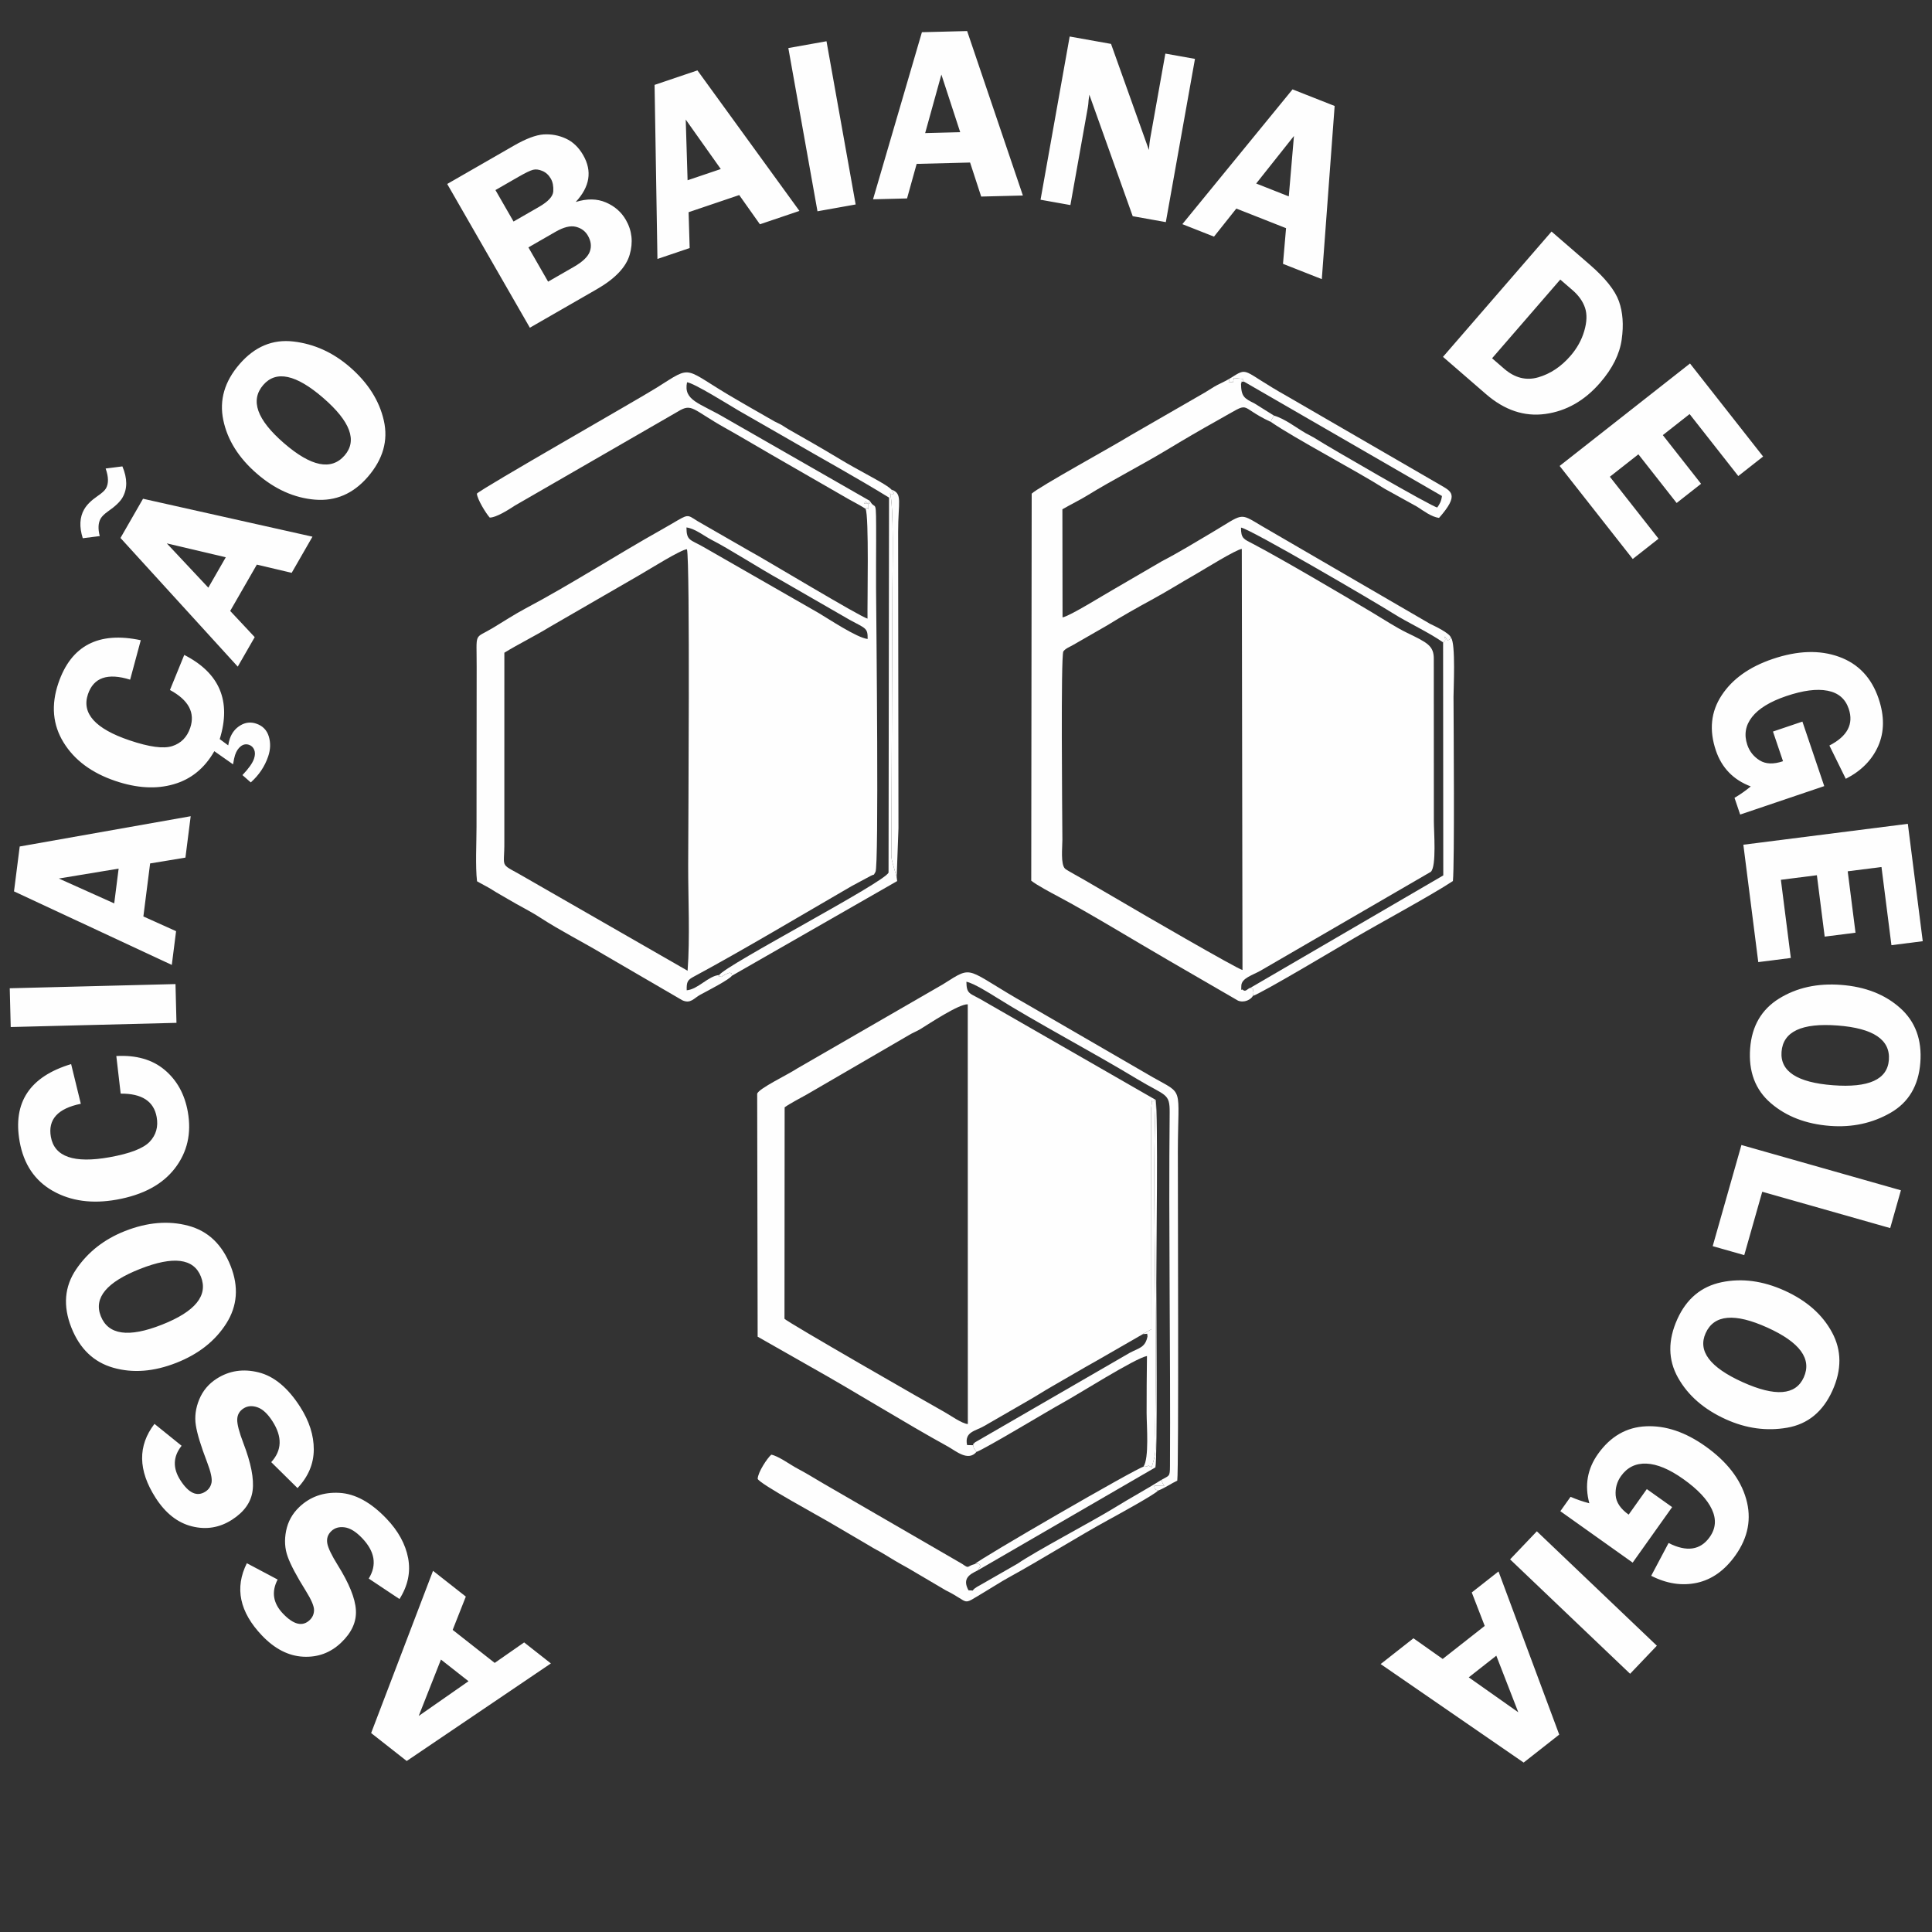
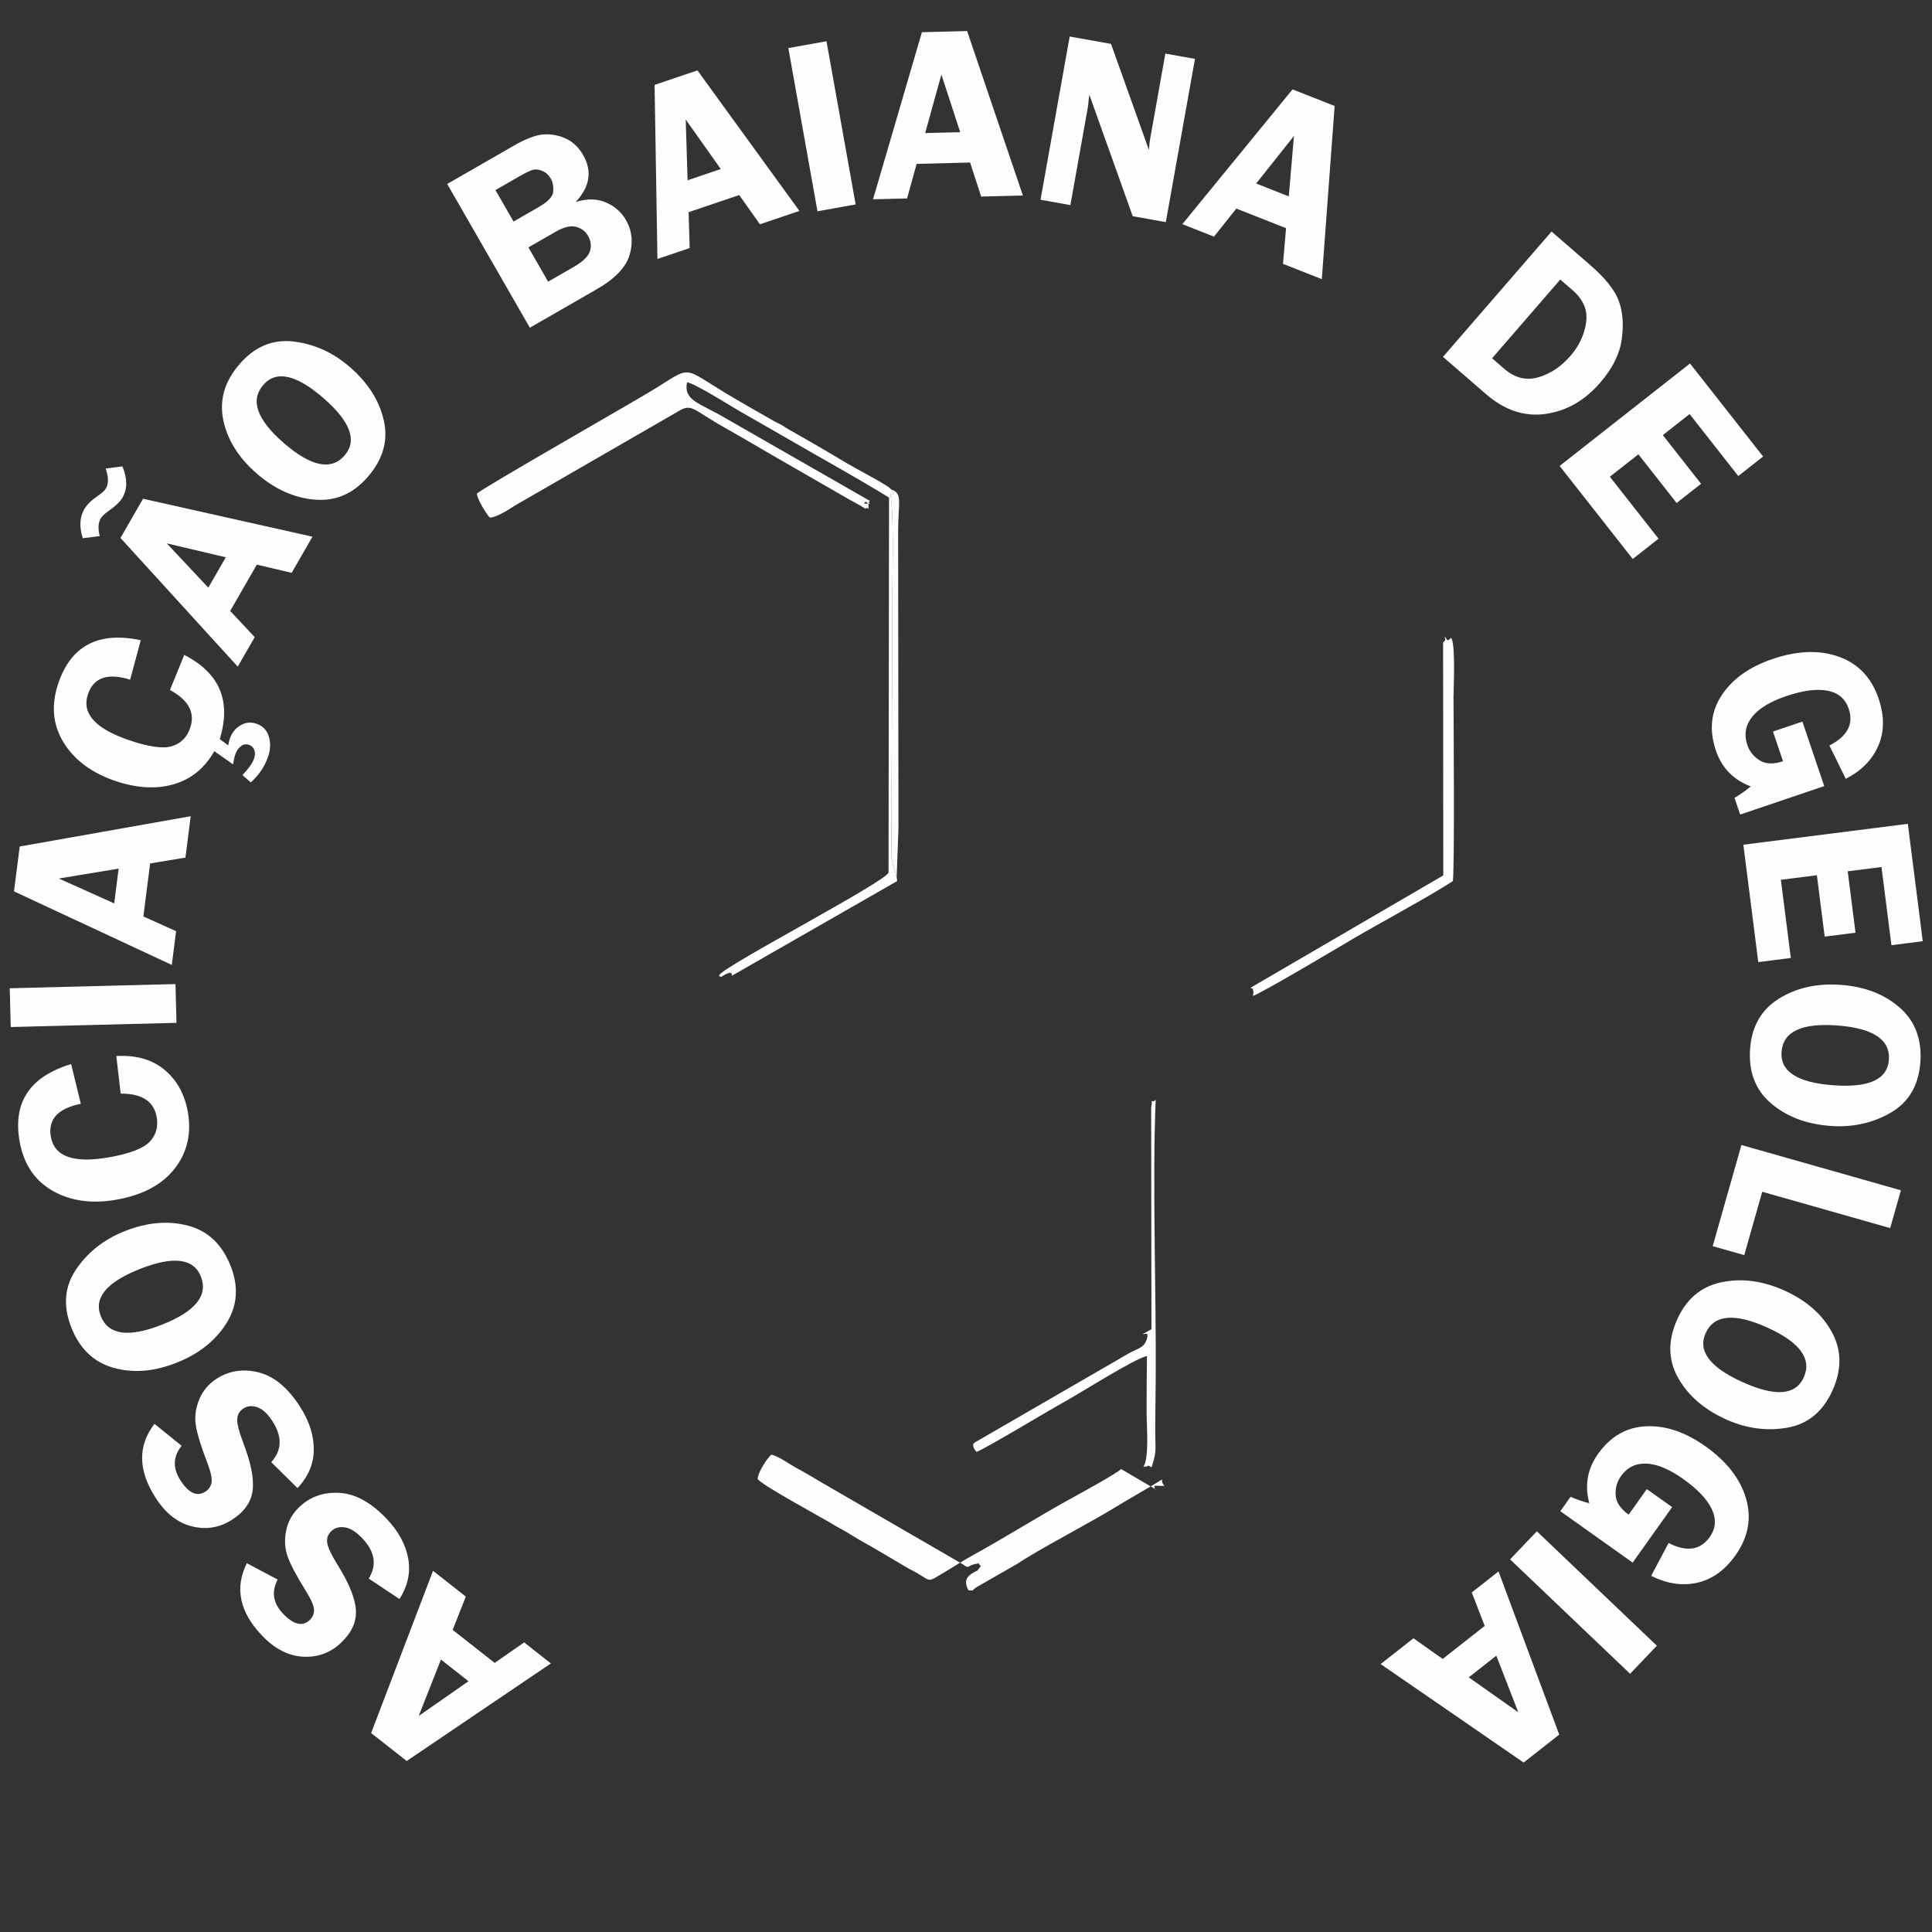
<svg xmlns="http://www.w3.org/2000/svg" xml:space="preserve" width="2000px" height="2000px" version="1.1" style="shape-rendering:geometricPrecision; text-rendering:geometricPrecision; image-rendering:optimizeQuality; fill-rule:evenodd; clip-rule:evenodd" viewBox="0 0 2000 2000">
  <rect x="0" y="0" width="2000" height="2000" fill="#333333" stroke="none" />
  <defs>
    <style type="text/css">
   
    .fil1 {fill:#FEFEFE}
    .fil0 {fill:#FEFEFE;fill-rule:nonzero}
   
  </style>
  </defs>
  <g id="Camada_x0020_1">
    <path class="fil0" d="M384.2 1794.05l64.07 -167.95 33.95 26.68 -13.61 34.47 43.5 34.19 30.48 -21.22 27.68 21.76 -149.25 101 -36.82 -28.93zm100.8 -53.66l-28.53 -22.42 -23.02 58.38 51.55 -35.96zm-229.47 -122.15l31.88 16.9c-6.62,12.71 -4.77,24.46 5.52,35.26 11.01,11.55 20.24,13.77 27.69,6.67 2.98,-2.84 4.46,-6.32 4.47,-10.42 -0.02,-4.13 -2.84,-10.69 -8.51,-19.8 -9.47,-15.15 -15.71,-26.92 -18.72,-35.3 -3.05,-8.36 -3.59,-17.32 -1.67,-26.92 1.93,-9.54 6.46,-17.71 13.6,-24.52 11.21,-10.68 25.01,-15.6 41.43,-14.72 16.42,0.87 32.74,9.79 48.93,26.77 12.16,12.76 19.6,26.34 22.35,40.85 2.72,14.47 -0.26,28.57 -8.96,42.31l-31.83 -21.2c8.65,-14.06 6.4,-27.97 -6.77,-41.78 -6.36,-6.68 -12.37,-10.43 -18.05,-11.23 -5.69,-0.81 -10.33,0.48 -13.9,3.88 -3.66,3.49 -5.03,7.65 -4.21,12.55 0.82,4.84 4.44,12.36 10.75,22.52 11.83,18.94 18.14,34.44 18.88,46.59 0.77,12.13 -4.32,23.38 -15.25,33.8 -11.02,10.5 -24.15,15.38 -39.39,14.56 -15.24,-0.82 -29.44,-8.14 -42.55,-21.89 -23.26,-24.4 -28.49,-49.33 -15.69,-74.88zm-95.61 -144.24l28.07 22.65c-8.91,11.22 -9.33,23.1 -1.28,35.67 8.61,13.43 17.25,17.37 25.92,11.81 3.46,-2.22 5.58,-5.36 6.36,-9.38 0.76,-4.05 -0.75,-11.03 -4.58,-21.05 -6.41,-16.68 -10.3,-29.42 -11.67,-38.22 -1.4,-8.78 -0.23,-17.69 3.49,-26.74 3.71,-9 9.71,-16.16 18.02,-21.49 13.03,-8.36 27.51,-10.56 43.47,-6.57 15.95,3.98 30.28,15.84 42.94,35.59 9.51,14.84 14.23,29.59 14.17,44.35 -0.08,14.73 -5.69,28 -16.84,39.84l-27.22 -26.87c11.16,-12.15 11.61,-26.24 1.3,-42.31 -4.97,-7.76 -10.16,-12.59 -15.58,-14.46 -5.43,-1.87 -10.23,-1.49 -14.38,1.17 -4.26,2.73 -6.4,6.55 -6.53,11.52 -0.11,4.91 2.01,12.98 6.27,24.16 8.01,20.84 11.25,37.26 9.67,49.33 -1.55,12.05 -8.69,22.12 -21.4,30.27 -12.82,8.22 -26.63,10.51 -41.44,6.8 -14.8,-3.7 -27.36,-13.58 -37.61,-29.58 -18.2,-28.38 -18.58,-53.86 -1.15,-76.49zm78.88 -163.38c8.46,21.46 6.96,41.28 -4.52,59.4 -11.52,18.14 -28.71,31.7 -51.62,40.73 -23.3,9.19 -45.07,10.91 -65.38,5.13 -20.3,-5.78 -34.77,-19.67 -43.47,-41.73 -8.77,-22.27 -7.1,-42.34 5.07,-60.23 12.17,-17.89 29.01,-31.08 50.43,-39.52 23.14,-9.13 44.95,-10.99 65.44,-5.57 20.53,5.42 35.19,19.32 44.05,41.79zm-134.49 51.78c7.71,19.55 28.8,22.53 63.31,8.92 34.6,-13.64 48.06,-30.24 40.35,-49.79 -7.46,-18.91 -28.46,-21.56 -62.98,-7.95 -34.59,13.64 -48.13,29.91 -40.68,48.82zm-30.68 -260.86l10.03 41.08c-23.87,4.87 -34.21,16.26 -31,34.25 3.69,20.64 23.89,27.66 60.67,21.1 21.23,-3.8 35.13,-9.15 41.69,-16.12 6.55,-6.96 8.96,-15.45 7.16,-25.5 -2.92,-16.34 -15.33,-24.41 -37.26,-24.24l-4.51 -38.92c20.58,-1.11 37.29,3.66 50,14.33 12.76,10.71 20.75,25.18 24,43.38 3.98,22.33 -0.5,41.87 -13.41,58.59 -12.92,16.73 -32.99,27.51 -60.23,32.37 -25.46,4.55 -47.52,1.51 -66.19,-9.09 -18.66,-10.61 -30.07,-27.65 -34.25,-51.05 -7.24,-40.53 10.51,-67.27 53.3,-80.18zm-63.54 -78.49l171.58 -4.34 1.01 40.13 -171.58 4.34 -1.01 -40.13zm10.32 -146.76l176.99 -31.34 -5.44 42.84 -36.56 6.04 -6.98 54.88 33.86 15.24 -4.43 34.93 -163.35 -76.13 5.91 -46.46zm97.83 58.9l4.57 -35.99 -61.91 10.24 57.34 25.75zm109.21 -170.08l8.8 6.51c0.44,-2.66 0.98,-4.92 1.6,-6.75 2.09,-6.17 5.74,-10.82 11.02,-13.97 5.22,-3.12 10.72,-3.71 16.41,-1.78 6.66,2.25 10.96,6.65 12.98,13.26 1.99,6.56 1.79,13.47 -0.62,20.58 -3.53,10.44 -9.57,19.44 -18.05,26.99l-8.62 -7.59c6.46,-6.77 10.45,-12.4 11.97,-16.91 1.21,-3.57 1.29,-6.62 0.23,-9.25 -1.07,-2.58 -2.88,-4.32 -5.4,-5.17 -3,-1.02 -5.84,-0.53 -8.47,1.48 -2.62,2.01 -4.59,5.01 -5.95,9.03 -0.68,1.99 -1.35,5.2 -2.11,9.7l-19.38 -13.62c-10.04,17.61 -24.06,29.08 -42.11,34.24 -18.02,5.23 -38.14,4.08 -60.36,-3.44 -24.5,-8.29 -42.37,-21.58 -53.61,-39.87 -11.24,-18.29 -13.02,-38.73 -5.41,-61.23 13.2,-39 41.64,-53.88 85.35,-44.57l-11.01 40.83c-23.27,-7.24 -37.82,-2.24 -43.67,15.06 -6.72,19.87 7.6,35.76 42.98,47.73 20.44,6.92 35.2,8.92 44.29,5.98 9.11,-2.94 15.3,-9.22 18.58,-18.89 5.32,-15.72 -1.68,-28.77 -20.97,-39.19l14.81 -36.29c36.64,18.69 48.91,47.75 36.72,87.13zm-79.39 -248.81l175.41 39.27 -21.53 37.44 -36.06 -8.52 -27.58 47.96 25.38 27.11 -17.56 30.53 -121.4 -133.19 23.34 -40.6zm67.59 92.05l18.08 -31.46 -61.08 -14.39 43 45.85zm-88.94 -125.55c5.25,12.47 5.29,23.23 0.12,32.23 -2.5,4.35 -7.57,9.2 -15.2,14.46 -3.63,2.62 -6.13,5.08 -7.42,7.31 -2.58,4.5 -2.9,10.56 -0.94,18.16l-17.59 2.21c-3.71,-11.79 -3.23,-21.75 1.45,-29.89 2.67,-4.65 7.2,-9.17 13.67,-13.62 4.62,-3.13 7.58,-5.78 8.88,-8.05 2.89,-5.02 2.77,-11.86 -0.32,-20.61l17.35 -2.2zm253.98 10.93c-15.1,17.44 -33.36,25.29 -54.74,23.5 -21.41,-1.81 -41.39,-10.77 -60,-26.89 -18.93,-16.4 -30.54,-34.9 -34.82,-55.58 -4.27,-20.67 1.34,-39.92 16.87,-57.85 15.67,-18.09 34.23,-25.89 55.72,-23.39 21.5,2.5 40.98,11.32 58.39,26.4 18.8,16.29 30.55,34.75 35.23,55.43 4.7,20.7 -0.84,40.13 -16.65,58.38zm-108.16 -95.23c-13.76,15.89 -6.64,35.96 21.41,60.25 28.1,24.35 49.05,28.59 62.81,12.71 13.31,-15.37 5.93,-35.21 -22.11,-59.5 -28.11,-24.35 -48.8,-28.82 -62.11,-13.46zm190.42 -208.05l69.19 -39.78c12.39,-7.12 22.59,-10.96 30.59,-11.51 7.99,-0.48 15.66,0.9 22.98,4.26 7.3,3.32 13.32,9.06 18.01,17.2 9.51,16.54 6.91,32.68 -7.75,48.48 11.66,-3.64 22.08,-3.49 31.23,0.45 9.12,3.9 16.01,9.94 20.69,18.09 6.39,11.11 7.7,23.12 3.93,36.08 -3.77,12.9 -15.12,24.82 -34.08,35.72l-69.23 39.81 -85.56 -148.8zm49.94 6.31l18.73 32.57 26.24 -15.09c9.63,-5.54 14.6,-10.92 14.89,-16.18 0.31,-5.22 -0.52,-9.59 -2.53,-13.09 -2.18,-3.79 -5.08,-6.43 -8.68,-7.97 -3.67,-1.55 -6.88,-1.98 -9.76,-1.21 -2.86,0.7 -7.88,3.15 -15.13,7.31l-23.76 13.66zm34.12 59.34l20.39 35.47 26.62 -15.3c9.11,-5.24 14.63,-10.54 16.56,-15.86 1.94,-5.32 1.26,-10.81 -1.99,-16.46 -2.74,-4.76 -6.91,-7.8 -12.51,-9.19 -5.59,-1.38 -12.56,0.35 -20.93,5.16l-28.14 16.18zm174.97 -183.23l105.59 145.47 -40.91 13.84 -21.42 -30.25 -52.41 17.74 1.11 37.11 -33.36 11.29 -2.97 -180.19 44.37 -15.01zm-10.19 113.74l34.37 -11.63 -36.29 -51.2 1.92 62.83zm143.8 -143.91l30.18 168.96 -39.52 7.06 -30.17 -168.97 39.51 -7.05zm145.59 -10.55l57.71 170.24 -43.17 1.09 -11.49 -35.23 -55.31 1.4 -9.95 35.77 -35.2 0.89 50.59 -172.97 46.82 -1.19zm-43.45 105.61l36.27 -0.92 -19.48 -59.65 -16.79 60.57zm279.3 -76.8l-30.17 168.97 -34.28 -6.12 -44.9 -125.78c-0.42,2.88 -0.68,4.8 -0.76,5.74 -0.17,2.93 -0.44,5.41 -0.8,7.4l-18.05 101.12 -30.91 -5.52 30.17 -168.97 42.81 7.65 39.21 109.81c0.37,-5.03 0.79,-8.83 1.25,-11.4l15.78 -88.37 30.65 5.47zm144.59 48.74l-13.29 179.26 -40.18 -15.84 3.17 -36.92 -51.47 -20.3 -23.12 29.06 -32.76 -12.92 114.07 -139.52 43.58 17.18zm-81.22 80.28l33.75 13.31 5.34 -62.53 -39.09 49.22zm305.76 49.71l39.55 34.26c16.11,13.95 26.17,26.58 30.2,37.9 4.03,11.33 5.01,24.48 2.87,39.6 -2.11,15.08 -9.53,29.99 -22.33,44.77 -16.06,18.55 -34.99,29.33 -56.7,32.31 -21.71,2.99 -42.17,-3.85 -61.4,-20.5l-44.57 -38.61 112.38 -129.73zm9.03 49.7l-70.59 81.5 12.48 10.81c11.05,9.57 22.85,12.53 35.36,8.89 12.51,-3.63 23.62,-11.02 33.28,-22.17 6.8,-7.85 11.59,-16.46 14.3,-25.81 2.74,-9.31 3.01,-17.3 0.81,-23.92 -2.21,-6.62 -6.51,-12.73 -12.86,-18.24l-12.78 -11.06zm184.28 203.4l-50.4 -64.14 -27.72 21.78 39.59 50.39 -25.29 19.87 -39.59 -50.38 -29.54 23.21 50.4 64.14 -26.71 20.99 -75.68 -96.31 134.96 -106.05 75.68 96.31 -25.7 20.19zm88.97 320.99l-87.02 29.44 -5.86 -17.31c5.67,-3.32 11.31,-7.26 16.83,-11.8 -18.01,-6.81 -30.04,-19.22 -36.12,-37.18 -7.17,-21.2 -5.16,-40.27 6.01,-57.18 11.15,-16.95 28.74,-29.46 52.79,-37.6 25.88,-8.76 48.77,-9.48 68.76,-2.21 19.96,7.23 33.59,21.69 40.89,43.26 6.13,18.12 5.99,34.42 -0.36,48.97 -6.41,14.53 -17.6,25.88 -33.62,34.06l-16.96 -34.47c18.67,-9.57 25.33,-22.28 20,-38.05 -3.51,-10.36 -10.82,-16.58 -21.95,-18.69 -11.14,-2.17 -25.36,-0.3 -42.71,5.57 -16.7,5.65 -28.48,12.85 -35.36,21.56 -6.87,8.71 -8.54,18.38 -4.96,28.94 2.32,6.86 6.61,12.2 12.87,16.11 6.28,3.85 14.3,4.12 24.09,0.81l-10.39 -30.71 30.47 -10.31 22.6 66.79zm69.56 164.67l-10.29 -80.92 -34.97 4.44 8.08 63.57 -31.91 4.05 -8.08 -63.56 -37.27 4.73 10.29 80.92 -33.7 4.29 -15.44 -121.52 170.27 -21.63 15.44 121.51 -32.42 4.12zm-146.25 106.72c1.75,-23.01 11.75,-40.18 29.98,-51.48 18.28,-11.3 39.68,-16 64.22,-14.13 24.98,1.9 45.32,9.85 61.07,23.91 15.74,14.06 22.7,32.87 20.9,56.52 -1.81,23.86 -12.08,41.19 -30.83,51.98 -18.76,10.78 -39.66,15.3 -62.63,13.56 -24.8,-1.89 -45.24,-9.72 -61.31,-23.55 -16.11,-13.83 -23.23,-32.73 -21.4,-56.81zm143.61 12.08c1.59,-20.95 -16.09,-32.83 -53.08,-35.65 -37.08,-2.82 -56.43,6.25 -58.03,27.2 -1.54,20.27 16.21,31.82 53.2,34.63 37.08,2.82 56.36,-5.91 57.91,-26.18zm-131.08 136.44l-18.63 65.6 -32.67 -9.28 29.74 -104.71 165.1 46.89 -11.1 39.12 -132.44 -37.62zm-87.88 131.82c9.5,-21.03 24.76,-33.76 45.76,-38.15 21.04,-4.37 42.75,-1.48 65.18,8.66 22.82,10.32 39.22,24.75 49.22,43.34 10,18.59 10.11,38.65 0.34,60.26 -9.86,21.81 -25.42,34.58 -46.74,38.32 -21.31,3.73 -42.5,0.83 -63.49,-8.65 -22.67,-10.25 -39.19,-24.6 -49.57,-43.08 -10.42,-18.5 -10.65,-38.7 -0.7,-60.7zm130.83 60.41c8.66,-19.15 -3.9,-36.35 -37.7,-51.63 -33.89,-15.32 -55.18,-13.42 -63.83,5.73 -8.38,18.53 4.36,35.44 38.16,50.72 33.88,15.32 54.99,13.71 63.37,-4.82zm-177.1 191.7l-74.87 -53.24 10.59 -14.89c6.01,2.64 12.51,4.9 19.43,6.71 -5.04,-18.58 -2.04,-35.61 8.94,-51.06 12.98,-18.24 29.6,-27.78 49.85,-28.65 20.27,-0.9 40.72,6.02 61.41,20.73 22.27,15.83 36.27,33.95 42.1,54.4 5.84,20.42 2.12,39.93 -11.07,58.49 -11.09,15.59 -24.38,25.03 -39.89,28.42 -15.53,3.33 -31.28,0.91 -47.3,-7.27l17.98 -33.95c18.7,9.52 32.9,7.46 42.55,-6.1 6.34,-8.91 7.09,-18.48 2.28,-28.74 -4.78,-10.3 -14.63,-20.72 -29.56,-31.34 -14.36,-10.21 -27.1,-15.53 -38.19,-16 -11.09,-0.46 -19.89,3.85 -26.36,12.94 -4.2,5.91 -6,12.52 -5.5,19.87 0.56,7.35 5.04,14.01 13.46,20l18.79 -26.43 26.22 18.65 -40.86 57.46zm-2.65 115.07l-124.23 -118.43 27.7 -29.06 124.23 118.44 -27.7 29.05zm-110.2 91.91l-148.03 -101.96 33.96 -26.69 30.27 21.38 43.5 -34.18 -13.41 -34.63 27.68 -21.76 62.86 168.9 -36.83 28.94zm-28.3 -110.63l-28.53 22.42 51.28 36.17 -22.75 -58.59z" />
    <g id="_1606496084576">
-       <path class="fil1" d="M1100.7 674.43c2.59,-3.47 6.69,-4.64 10.78,-7.11l34.75 -19.98c14.19,-8.81 31.51,-18.64 45.99,-26.48 15.36,-8.33 30.42,-17.78 45.92,-26.64 8.32,-4.77 40.94,-25.1 47.36,-26.01l0.73 435.95c-5.22,-0.97 -110.11,-61.82 -122.71,-69.33 -13.97,-8.32 -27.56,-15.91 -41.12,-23.98 -3.28,-1.95 -17.89,-9.83 -19.76,-11.51 -4.93,-4.42 -2.82,-22.49 -2.87,-30.13 -0.18,-30.63 -1.69,-186.65 0.93,-194.78zm172.07 -282.41c-4.98,3 -7.4,3.83 -12.64,6.54 -4.09,2.11 -8.48,5.24 -12.98,7.84l-76.98 44.37c-17.02,10.62 -95.29,53.49 -102.16,60.25l-0.47 400.68c5.83,4.64 21.2,12.81 28.37,16.61 31.13,16.49 80.6,46.68 114.34,66.19l71.35 41.35c6.5,2.59 13.32,-1.1 15.41,-4.9 0.76,-3.71 0.72,-3.21 0.36,-4.81 -1.19,-5.39 0.9,-1.07 -2.76,-3.66 -3.46,0.93 -5.04,4.96 -8.19,2.09 -1.47,-1.34 -1.63,3.28 -1.41,-4.12 0.23,-7.96 11.53,-10.84 20.13,-15.75l176.05 -102.21c6.04,-5.68 3.11,-42.03 3.14,-52.52l-0.07 -167.35c0.25,-14.23 -6.66,-17.34 -27.88,-27.64 -11.17,-5.42 -23.95,-13.8 -35.5,-20.72 -30.06,-18.01 -95.34,-56.41 -124.07,-71.4 -9.13,-4.76 -12.25,-5.4 -12.12,-16.7 9.01,0.97 139.16,77.27 157.59,88.9 15.33,9.68 36.23,19.17 51.61,29.89 3.72,-2.75 1.65,-2.48 1.85,-6.11 2.75,4.43 2.46,5.36 6.38,1.48 -1.14,-4.89 -17.19,-12.33 -21.77,-14.56l-174.93 -101.69c-23.25,-13.87 -17.65,-12.4 -51.89,7.8 -15.53,9.17 -33.68,20.28 -50.73,29.09l-50.56 29.46c-7.76,4.27 -44.58,27.34 -52.3,28.69l-0.16 -111.94c8.19,-4.7 18.83,-9.96 26.82,-14.91 23.12,-14.32 55.76,-31.14 80.94,-46.33 18.25,-11 34.26,-20.41 53.35,-31.04 37.05,-20.62 18.5,-14.84 54.75,1.91 0.83,-2.84 -0.16,-0.43 1.21,-3.36 0.18,-0.36 1.75,-2.77 2.02,-3.18l-20.24 -12.65c-10.5,-5.2 -13.79,-6.94 -13.94,-20.58 2.14,-1.82 -2.5,-2.25 3.44,-1.77 -4.61,-1.68 4.05,-2.67 -6.37,-3.48 -6.12,-0.47 -3.65,-1.77 -5.48,4.2 -5.06,-1.98 -4.93,3.22 -3.51,-3.96z" />
-       <path class="fil1" d="M812.25 1146.3c5.68,-4.08 16.08,-9.43 23.24,-13.46l105.76 -61.5c3.68,-2.28 7.88,-3.77 11.63,-6.08 8.69,-5.34 39.9,-26.12 48.94,-25.6l0.08 434.5c-5.9,-0.23 -18.85,-9.5 -24.55,-12.63 -13.73,-7.55 -164.42,-93.98 -165.26,-96.37l0.16 -218.86zm198.59 356.71c-2.9,-4.62 -2.22,-1.52 -3.45,-6.94l-6.26 -0.13c-2.98,-13.92 8.69,-14.41 17.78,-19.78l46.89 -27.07c8.45,-4.83 14.96,-9.17 23.16,-13.84 16.56,-9.43 31.11,-18.19 46.96,-27.02l47.17 -27.14c0.43,-0.33 1.12,-1.24 1.41,-0.85l3.69 -2.15c2,-1.11 1.74,-0.95 3.78,-2.08l-0.28 -228.57c2.04,-15.71 -1.75,-3.41 4.7,-8.82 -3.64,83.91 0.66,199.4 -0.01,290.11 -0.12,15.8 -0.37,31.59 -0.5,47.37 -0.21,24.8 2.19,24.39 -3.75,42.88 -6.76,-3.55 0.5,-0.97 -8.49,-0.59 -6.5,1.02 -171,96.18 -174.56,100.74 7.02,-0.98 2.24,-1.27 6.29,2.02 -1.03,1.19 -1.78,2.46 -3.4,4.6l184.09 -106.72c2.26,-10.61 0.96,-165.87 0.94,-190.95 -0.02,-28.66 1.97,-174.33 -0.61,-189.47l-176.67 -101.49c-15.55,-9.49 -19.15,-6.91 -19.32,-20.8 7.13,1.22 24.64,12.19 31.19,16.3 41.07,25.77 99.34,56.46 145.24,84.21 30.13,18.22 34.19,14.3 33.99,35.06 -1.17,120.89 0.96,244.65 0.33,365.76 -0.06,11.34 -0.79,9.65 -8.31,14 0.62,3 -1.01,1.29 2.42,6.61l-9.35 -0.26c-0.24,0.03 -0.67,0.14 -0.99,0.28 0.54,3.79 0.31,3.08 3.81,4.85 7.77,-3.07 13.83,-7.57 19.97,-10.35 1.66,-12.18 0.5,-306 0.6,-340.88 0.2,-68.46 6.77,-58.13 -26.03,-76.77l-129.36 -74.98c-66.6,-37.51 -54.73,-42.04 -87.77,-21.21l-151.03 87.22c-9.63,6.38 -39.93,20.76 -41.28,26.1l0.48 251.48 56.51 32.13c44.51,24.95 96.06,57.2 140.45,81.6 8.17,4.5 20.84,15.81 29.57,5.54z" />
-       <path class="fil1" d="M522.11 675.69c14.96,-9.19 31.9,-17.42 47.19,-26.81l93.75 -54.2c8.69,-4.97 41.91,-25.88 48.08,-26.1 3.36,12.19 1.32,289.75 1.27,327.28 -0.04,34.52 1.97,75.28 -0.61,109.05l-164.6 -94.51c-32.06,-19.07 -24.72,-8.21 -25.1,-39.71l0.02 -195zm286.03 -75.2l71.37 41.12c17.08,9.25 18.75,8.44 18.68,19.84 -10.79,-0.98 -41.05,-21.16 -50.45,-26.69l-119.37 -68.44c-13.82,-7.95 -17.7,-6.26 -17.76,-20.32 9.14,1.23 18.82,9.23 26.45,13.08 16.59,8.36 51.22,30.53 71.08,41.41zm87.87 -73.84c3.74,7.14 1.75,97.13 2.04,113.74 -7.82,-1.92 -106.98,-61.9 -122.93,-70.44l-52.72 -30.31c-13.43,-8.32 -7.88,-8 -37.58,8.67 -46.21,25.91 -94.82,57.23 -140.43,81.36 -11.73,6.21 -23.83,14.18 -34.47,20.54 -19.63,11.73 -16.39,3.08 -16.48,39.9l-0.14 165.78c-0.01,16.42 -1.27,40.94 0.52,56.4 4.75,2.85 10.77,5.65 15.92,8.96 5.3,3.41 11.02,6.44 16.7,9.84 11.48,6.88 21.57,11.57 32.95,18.94 21.3,13.81 43.45,24.85 65.51,38.04l81.48 47.43c8.69,3.87 11.84,-2.17 18.68,-5.84 7.56,-4.06 29.82,-15.5 32.63,-19.58 -0.82,-4.99 0.67,-1.32 -2.18,-3.21 -3.96,1.31 -5.21,1.95 -8.87,4.44 -6.23,-2.61 -1.1,1.01 -2.11,-1.99 -11.39,0.97 -21.85,14.81 -33.64,15.82 -0.29,-8.97 1.07,-10.77 7.3,-14.12 51.07,-27.49 112.37,-64.18 163.63,-93.84l19.27 -10.34c5.52,-2.82 2.31,0.46 5.2,-4.28 3.62,-6.03 0.91,-252.66 0.61,-293.87 -0.12,-16.27 0.07,-32.57 0.08,-48.84 0.03,-48.97 -0.11,-29.79 -6.49,-41.33 -3.83,3.41 5.48,2.84 -5.91,2.84 1.97,-3.88 1.84,-1.02 4.43,0.01 0,11.91 0.55,1.4 -3,5.28z" />
      <path class="fil1" d="M896.01 526.65c3.55,-3.88 3,6.63 3,-5.28 -2.59,-1.03 -2.46,-3.89 -4.43,-0.01 11.39,0 2.08,0.57 5.91,-2.84l-149.62 -85.72c-26.82,-15.83 -43.51,-17.98 -39.65,-37.07 7.34,0.81 43.59,23.54 53.33,29.26l51.74 29.69c34.5,20.08 69.05,38.91 104.04,60.42l-0.51 388.16c-3.1,9.7 -167.59,95.19 -175.29,106.06 1.01,3 -4.12,-0.62 2.11,1.99 3.66,-2.49 4.91,-3.13 8.87,-4.44 2.85,1.89 1.36,-1.78 2.18,3.21l171.06 -98 -0.52 -4.03c-7.51,-26.65 -5.15,-13.19 -5.4,-46.24l0.98 -253.12c0.11,-20.09 1.63,-85.26 -2.6,-98.85 0.89,3.67 3.32,1.7 4.24,1.03l-2.75 -4.09c-3.06,-3.78 -20.43,-12.93 -25.69,-15.86 -9.76,-5.42 -18,-9.85 -27.45,-15.56 -17.8,-10.74 -36.37,-21.37 -53.42,-31.01 -2.7,-1.54 -4.74,-3.09 -7.26,-4.55 -2.43,-1.41 -4.65,-2.21 -6.9,-3.44 -4.49,-2.44 -9.63,-5.58 -13.16,-7.54 -8.84,-4.9 -17.73,-10.22 -26.25,-15.12 -57.1,-32.91 -43.8,-36.94 -82.7,-12.43 -19.38,12.21 -180.9,104.11 -186.2,109.73 0.37,5.87 9.44,20.56 13.29,24.8 6.93,0.07 21.02,-9.12 25.78,-12.27l168.97 -97.48c14.8,-9.12 14.98,-2.08 49.14,17.05 17.21,9.64 30.15,17.47 47.88,27.69l73.21 42.15c8.41,5.12 15.97,8.55 24.07,13.71z" />
-       <path class="fil1" d="M1198.73 1543.13c-3.5,-1.77 -3.27,-1.06 -3.81,-4.85 0.32,-0.14 0.75,-0.25 0.99,-0.28l9.35 0.26c-3.43,-5.32 -1.8,-3.61 -2.42,-6.61 -16.34,10.22 -32.63,18.97 -49.94,29.66 -22.05,13.61 -80.77,44.46 -99.46,57.36l-37.59 21.55c-14.81,7.75 -3.71,6.26 -13.27,6.08 -6.76,-12.39 1.29,-16.56 9.39,-20.55 1.62,-2.14 2.37,-3.41 3.4,-4.6 -4.05,-3.29 0.73,-3 -6.29,-2.02 -8.73,2.24 -5.2,5.3 -13.05,-0.19l-144.33 -83.58c-9.09,-5.35 -17.7,-10.67 -26.24,-15.15 -7.22,-3.79 -19.7,-13.01 -27.04,-14.35 -4.32,3.77 -13.92,18.39 -14.07,25.01 1.5,5.08 65.18,39.42 77.93,47.13l38.21 22.41c4.32,2.82 9.17,5.03 13.2,7.52 8.37,5.18 16.92,10.26 26.22,15.32l39.08 23.03c26.52,13.11 15.37,16.41 39.15,2.35 8.55,-5.05 17.91,-11.17 25.92,-15.56 34.93,-19.17 71.86,-42.53 104.11,-60.11 4.15,-2.27 47.41,-25.87 50.56,-29.83z" />
+       <path class="fil1" d="M1198.73 1543.13c-3.5,-1.77 -3.27,-1.06 -3.81,-4.85 0.32,-0.14 0.75,-0.25 0.99,-0.28l9.35 0.26c-3.43,-5.32 -1.8,-3.61 -2.42,-6.61 -16.34,10.22 -32.63,18.97 -49.94,29.66 -22.05,13.61 -80.77,44.46 -99.46,57.36l-37.59 21.55c-14.81,7.75 -3.71,6.26 -13.27,6.08 -6.76,-12.39 1.29,-16.56 9.39,-20.55 1.62,-2.14 2.37,-3.41 3.4,-4.6 -4.05,-3.29 0.73,-3 -6.29,-2.02 -8.73,2.24 -5.2,5.3 -13.05,-0.19l-144.33 -83.58c-9.09,-5.35 -17.7,-10.67 -26.24,-15.15 -7.22,-3.79 -19.7,-13.01 -27.04,-14.35 -4.32,3.77 -13.92,18.39 -14.07,25.01 1.5,5.08 65.18,39.42 77.93,47.13c4.32,2.82 9.17,5.03 13.2,7.52 8.37,5.18 16.92,10.26 26.22,15.32l39.08 23.03c26.52,13.11 15.37,16.41 39.15,2.35 8.55,-5.05 17.91,-11.17 25.92,-15.56 34.93,-19.17 71.86,-42.53 104.11,-60.11 4.15,-2.27 47.41,-25.87 50.56,-29.83z" />
      <path class="fil1" d="M1493.89 664.95l0.19 241.27 -199.47 116.26c3.66,2.59 1.57,-1.73 2.76,3.66 0.36,1.6 0.4,1.1 -0.36,4.81 9.59,-3.03 93.89,-53.4 104.84,-59.81 27.77,-16.25 80.34,-44.6 102.2,-59.09 1.8,-18.99 0.74,-160.61 0.62,-190.86 -0.02,-6.96 2.36,-55.5 -2.55,-60.87 -3.92,3.88 -3.63,2.95 -6.38,-1.48 -0.2,3.63 1.87,3.36 -1.85,6.11z" />
-       <path class="fil1" d="M1272.77 392.02c-1.42,7.18 -1.55,1.98 3.51,3.96 1.83,-5.97 -0.64,-4.67 5.48,-4.2 10.42,0.81 1.76,1.8 6.37,3.48l204.58 118.2c-0.71,5.51 -2.28,8.19 -4.86,11.9 -5.68,-0.78 -113.15,-63.07 -125.39,-70.94 -4.12,-2.65 -6.78,-3.68 -10.51,-5.81 -9.91,-5.68 -21.9,-15.19 -33.08,-18.35 -0.27,0.41 -1.84,2.82 -2.02,3.18 -1.37,2.93 -0.38,0.52 -1.21,3.36 25.42,17.51 88.23,50.37 117.97,69.29l33.31 18.42c7.03,4.52 14.64,10.46 22.74,11.65 21.68,-24.51 12.33,-27.58 1.23,-34.17l-158.31 -91.72c-49.15,-27.56 -39.07,-31.01 -59.81,-18.25z" />
      <path class="fil1" d="M1183.09 1381.09c8.4,-0.58 2.87,-0.83 4.91,1.76 -2.21,12.19 -8.54,12.32 -18.43,17.55l-160.2 92.68c-3.83,3.55 -1.31,0.87 -1.98,2.99 1.23,5.42 0.55,2.32 3.45,6.94 9.01,-3.16 76.3,-43.79 88.22,-50.25 16.65,-9.03 75.78,-46.66 88.28,-49.04 -0.24,19.67 -0.41,39.27 -0.37,59.06 0.02,12.58 2.83,46.91 -3.33,55.61 8.99,-0.38 1.73,-2.96 8.49,0.59 5.94,-18.49 3.54,-18.08 3.75,-42.88 0.13,-15.78 0.38,-31.57 0.5,-47.37 0.67,-90.71 -3.63,-206.2 0.01,-290.11 -6.45,5.41 -2.66,-6.89 -4.7,8.82l0.28 228.57c-2.04,1.13 -1.78,0.97 -3.78,2.08l-3.69 2.15c-0.29,-0.39 -0.98,0.52 -1.41,0.85z" />
      <path class="fil1" d="M928.23 908.05l1.86 -50.68c-0.05,-16.78 -0.05,-33.55 -0.06,-50.33l-0.29 -256.07c-0.03,-31.71 5.02,-39.99 -7.04,-44.19l2.75 4.09c-0.92,0.67 -3.35,2.64 -4.24,-1.03 4.23,13.59 2.71,78.76 2.6,98.85l-0.98 253.12c0.25,33.05 -2.11,19.59 5.4,46.24z" />
    </g>
  </g>
</svg>